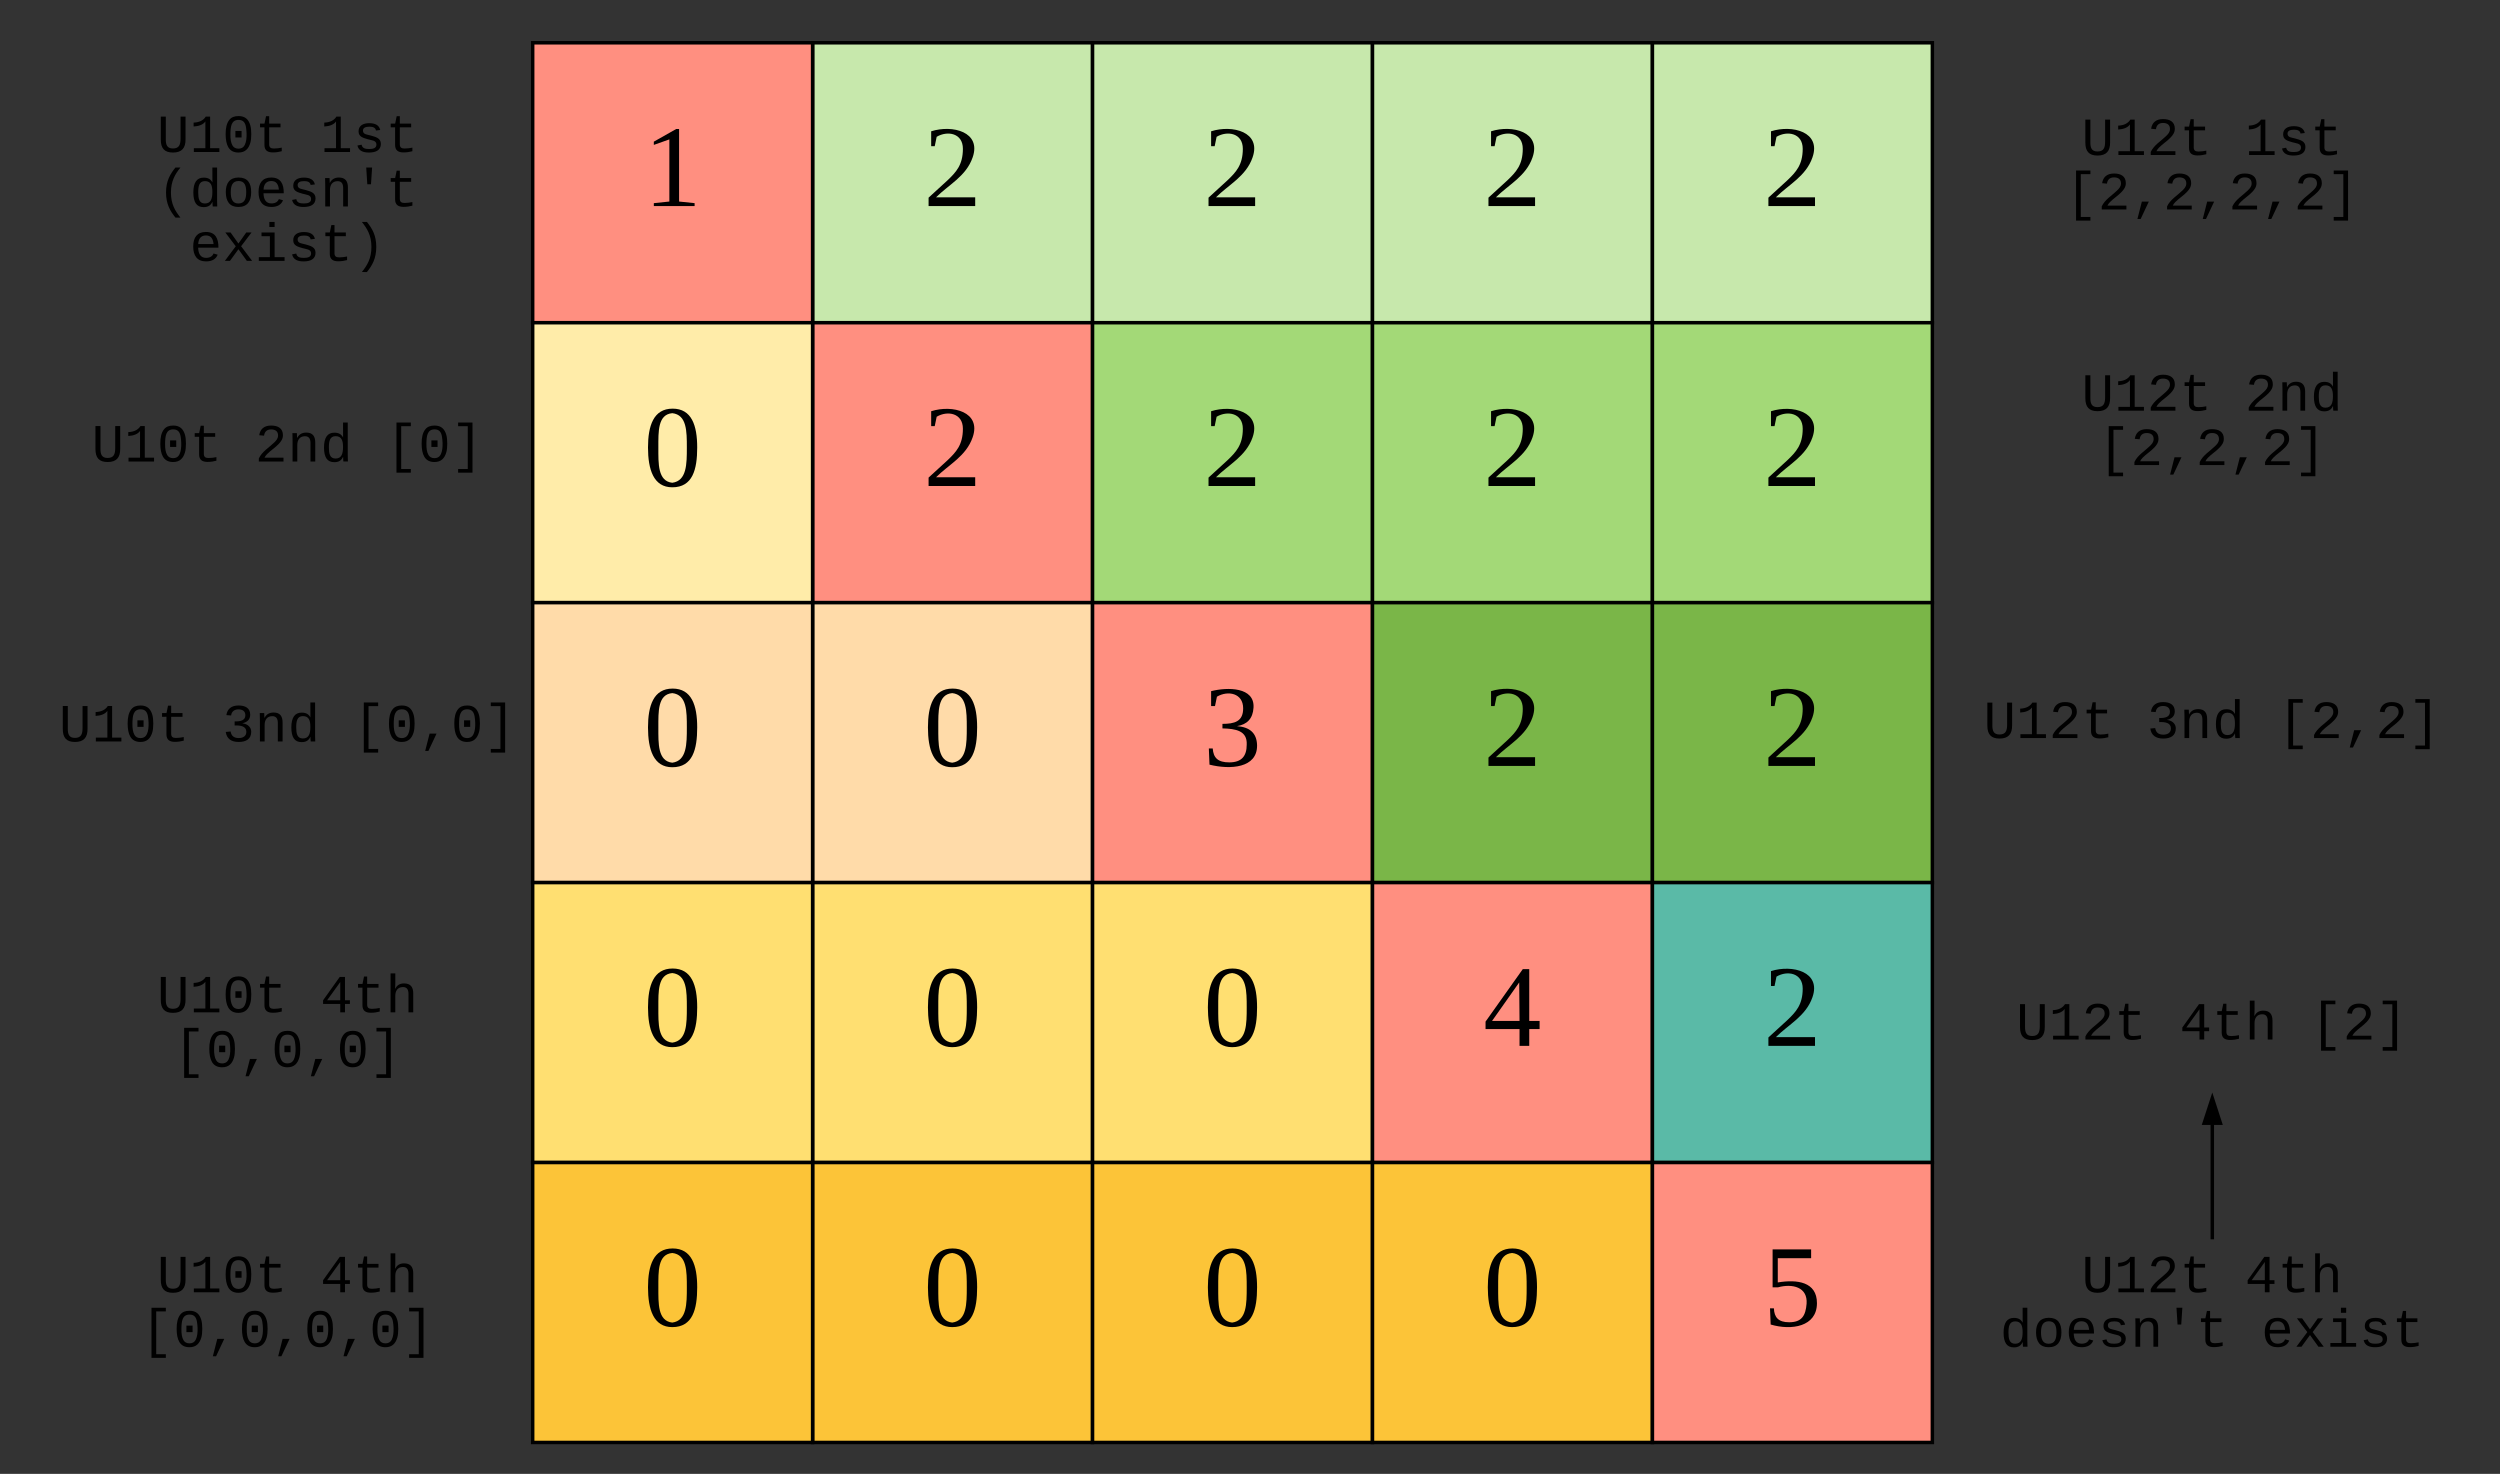
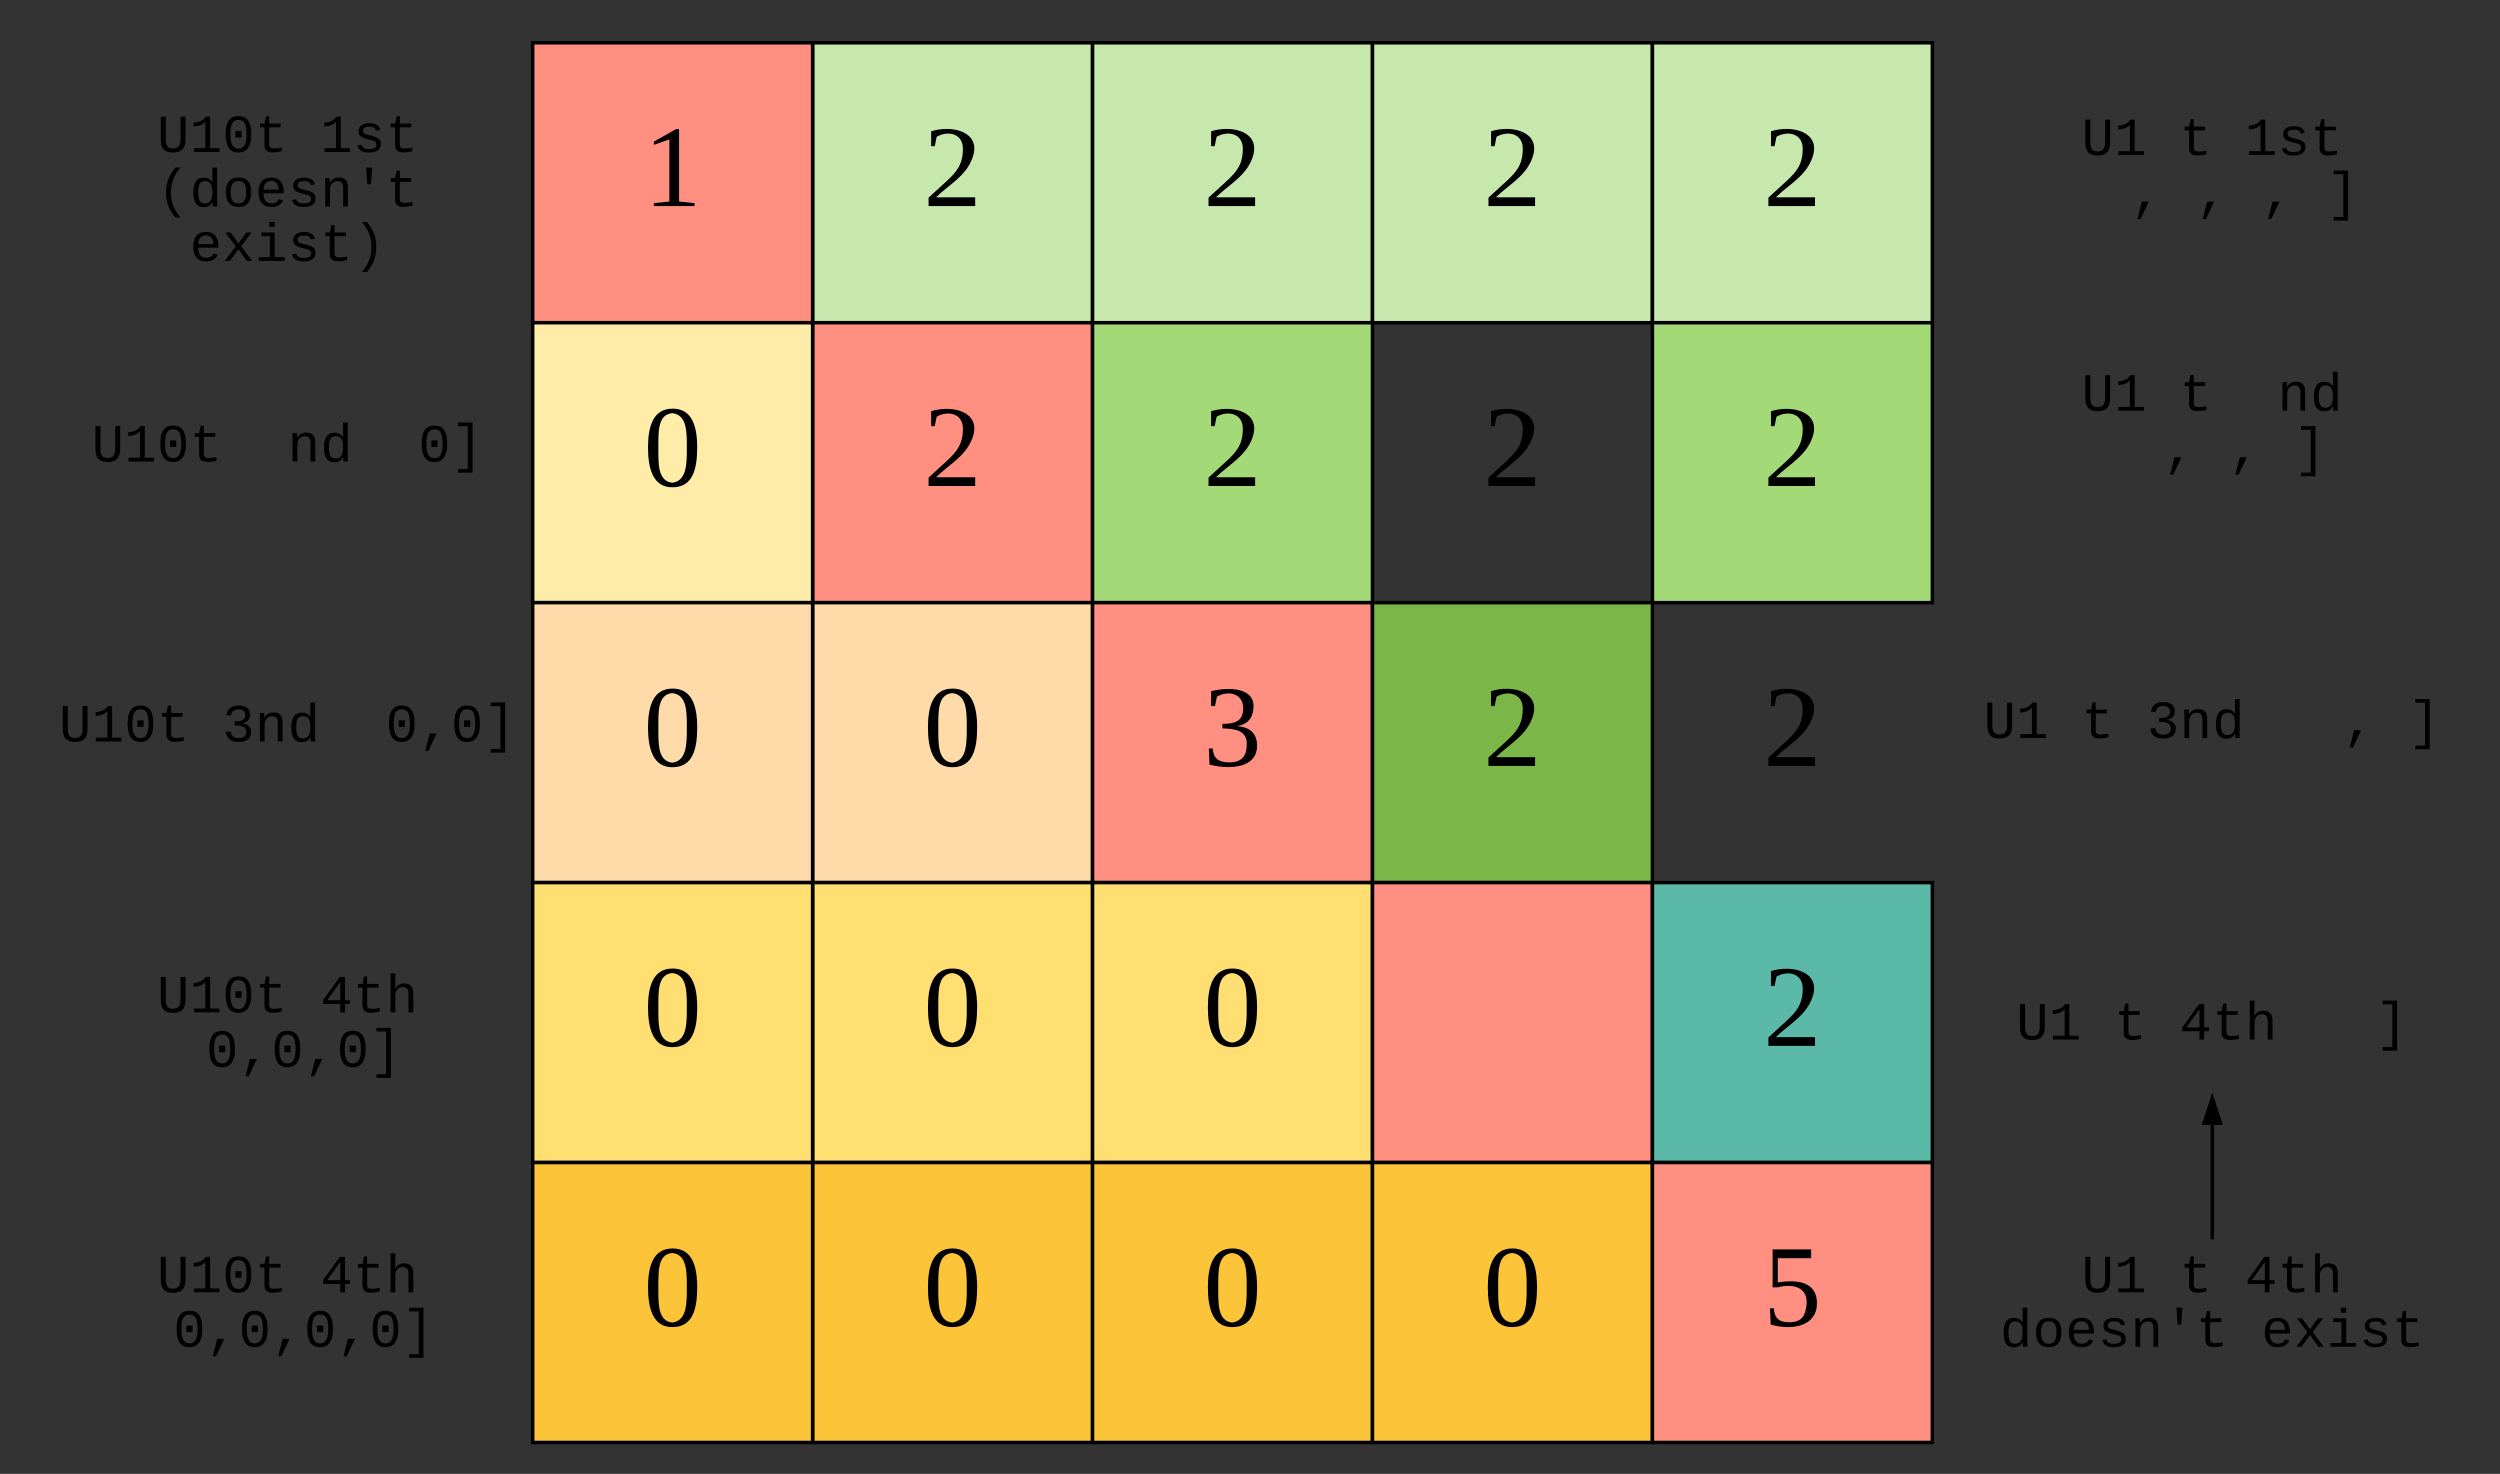
<svg xmlns="http://www.w3.org/2000/svg" xmlns:ns1="lucid" xmlns:xlink="http://www.w3.org/1999/xlink" width="1428.89" height="842.38">
  <rect width="100%" height="100%" fill="#333333" stroke="none" />
  <g transform="translate(0 0)" ns1:page-tab-id="0_0">
    <path d="M464.45 24.45h160v160h-160z" stroke="#000" stroke-width="2" fill="#c7e8ac" />
    <use xlink:href="#a" transform="matrix(1,0,0,1,469.446,29.446) translate(58.333 88.333)" />
    <path d="M624.45 24.45h160v160h-160z" stroke="#000" stroke-width="2" fill="#c7e8ac" />
    <use xlink:href="#a" transform="matrix(1,0,0,1,629.446,29.446) translate(58.333 88.333)" />
    <path d="M784.45 24.45h160v160h-160z" stroke="#000" stroke-width="2" fill="#c7e8ac" />
    <use xlink:href="#a" transform="matrix(1,0,0,1,789.446,29.446) translate(58.333 88.333)" />
    <path d="M944.45 24.45h160v160h-160z" stroke="#000" stroke-width="2" fill="#c7e8ac" />
    <use xlink:href="#a" transform="matrix(1,0,0,1,949.446,29.446) translate(58.333 88.333)" />
    <path d="M304.45 24.45h160v160h-160z" stroke="#000" stroke-width="2" fill="#ff8f80" />
    <use xlink:href="#b" transform="matrix(1,0,0,1,309.446,29.446) translate(58.333 88.333)" />
    <path d="M464.45 184.45h160v160h-160z" stroke="#000" stroke-width="2" fill="#ff8f80" />
    <use xlink:href="#a" transform="matrix(1,0,0,1,469.446,189.446) translate(58.333 88.333)" />
    <path d="M624.45 184.45h160v160h-160z" stroke="#000" stroke-width="2" fill="#a3d977" />
    <use xlink:href="#a" transform="matrix(1,0,0,1,629.446,189.446) translate(58.333 88.333)" />
-     <path d="M784.45 184.45h160v160h-160z" stroke="#000" stroke-width="2" fill="#a3d977" />
    <use xlink:href="#a" transform="matrix(1,0,0,1,789.446,189.446) translate(58.333 88.333)" />
    <path d="M944.45 184.45h160v160h-160z" stroke="#000" stroke-width="2" fill="#a3d977" />
    <use xlink:href="#a" transform="matrix(1,0,0,1,949.446,189.446) translate(58.333 88.333)" />
    <path d="M304.45 184.45h160v160h-160z" stroke="#000" stroke-width="2" fill="#ffeca9" />
    <use xlink:href="#c" transform="matrix(1,0,0,1,309.446,189.446) translate(58.333 88.333)" />
    <path d="M464.45 344.45h160v160h-160z" stroke="#000" stroke-width="2" fill="#ffdba9" />
    <use xlink:href="#c" transform="matrix(1,0,0,1,469.446,349.446) translate(58.333 88.333)" />
    <path d="M624.45 344.45h160v160h-160z" stroke="#000" stroke-width="2" fill="#ff8f80" />
    <use xlink:href="#d" transform="matrix(1,0,0,1,629.446,349.446) translate(58.333 88.333)" />
    <path d="M784.45 344.45h160v160h-160z" stroke="#000" stroke-width="2" fill="#7ab648" />
    <use xlink:href="#a" transform="matrix(1,0,0,1,789.446,349.446) translate(58.333 88.333)" />
-     <path d="M944.45 344.45h160v160h-160z" stroke="#000" stroke-width="2" fill="#7ab648" />
    <use xlink:href="#a" transform="matrix(1,0,0,1,949.446,349.446) translate(58.333 88.333)" />
    <path d="M304.45 344.45h160v160h-160z" stroke="#000" stroke-width="2" fill="#ffdba9" />
    <use xlink:href="#c" transform="matrix(1,0,0,1,309.446,349.446) translate(58.333 88.333)" />
    <path d="M464.45 504.45h160v160h-160z" stroke="#000" stroke-width="2" fill="#ffdf71" />
    <use xlink:href="#c" transform="matrix(1,0,0,1,469.446,509.446) translate(58.333 88.333)" />
    <path d="M624.45 504.45h160v160h-160z" stroke="#000" stroke-width="2" fill="#ffdf71" />
    <use xlink:href="#c" transform="matrix(1,0,0,1,629.446,509.446) translate(58.333 88.333)" />
    <path d="M784.45 504.45h160v160h-160z" stroke="#000" stroke-width="2" fill="#ff8f80" />
    <use xlink:href="#e" transform="matrix(1,0,0,1,789.446,509.446) translate(58.333 88.333)" />
    <path d="M944.45 504.45h160v160h-160z" stroke="#000" stroke-width="2" fill="#5abaa7" />
    <use xlink:href="#a" transform="matrix(1,0,0,1,949.446,509.446) translate(58.333 88.333)" />
    <path d="M304.45 504.45h160v160h-160z" stroke="#000" stroke-width="2" fill="#ffdf71" />
    <use xlink:href="#c" transform="matrix(1,0,0,1,309.446,509.446) translate(58.333 88.333)" />
    <path d="M464.45 664.45h160v160h-160z" stroke="#000" stroke-width="2" fill="#fcc438" />
    <use xlink:href="#c" transform="matrix(1,0,0,1,469.446,669.446) translate(58.333 88.333)" />
    <path d="M624.45 664.45h160v160h-160z" stroke="#000" stroke-width="2" fill="#fcc438" />
    <use xlink:href="#c" transform="matrix(1,0,0,1,629.446,669.446) translate(58.333 88.333)" />
    <path d="M784.45 664.45h160v160h-160z" stroke="#000" stroke-width="2" fill="#fcc438" />
    <use xlink:href="#c" transform="matrix(1,0,0,1,789.446,669.446) translate(58.333 88.333)" />
    <path d="M944.45 664.45h160v160h-160z" stroke="#000" stroke-width="2" fill="#ff8f80" />
    <use xlink:href="#f" transform="matrix(1,0,0,1,949.446,669.446) translate(58.333 88.333)" />
    <path d="M304.45 664.45h160v160h-160z" stroke="#000" stroke-width="2" fill="#fcc438" />
    <use xlink:href="#c" transform="matrix(1,0,0,1,309.446,669.446) translate(58.333 88.333)" />
    <path d="M24.45 56.67h280V160h-280z" stroke="#000" stroke-opacity="0" stroke-width="2" fill="#fff" fill-opacity="0" />
    <use xlink:href="#g" transform="matrix(1,0,0,1,29.446,61.669) translate(60.321 25.216)" />
    <use xlink:href="#h" transform="matrix(1,0,0,1,29.446,61.669) translate(153.67 25.216)" />
    <use xlink:href="#i" transform="matrix(1,0,0,1,29.446,61.669) translate(60.321 56.327)" />
    <use xlink:href="#j" transform="matrix(1,0,0,1,29.446,61.669) translate(78.991 87.438)" />
    <path d="M24.45 224.45h280v60h-280z" stroke="#000" stroke-opacity="0" stroke-width="2" fill="#fff" fill-opacity="0" />
    <use xlink:href="#g" transform="matrix(1,0,0,1,29.446,229.446) translate(22.982 34.327)" />
    <use xlink:href="#k" transform="matrix(1,0,0,1,29.446,229.446) translate(116.33 34.327)" />
    <use xlink:href="#l" transform="matrix(1,0,0,1,29.446,229.446) translate(191.009 34.327)" />
    <path d="M24.45 384.45h280v60h-280z" stroke="#000" stroke-opacity="0" stroke-width="2" fill="#fff" fill-opacity="0" />
    <use xlink:href="#g" transform="matrix(1,0,0,1,29.446,389.446) translate(4.312 34.327)" />
    <use xlink:href="#m" transform="matrix(1,0,0,1,29.446,389.446) translate(97.661 34.327)" />
    <use xlink:href="#n" transform="matrix(1,0,0,1,29.446,389.446) translate(172.339 34.327)" />
    <path d="M24.45 548.34h280v72.22h-280z" stroke="#000" stroke-opacity="0" stroke-width="2" fill="#fff" fill-opacity="0" />
    <use xlink:href="#g" transform="matrix(1,0,0,1,29.446,553.335) translate(60.321 25.272)" />
    <use xlink:href="#o" transform="matrix(1,0,0,1,29.446,553.335) translate(153.67 25.272)" />
    <use xlink:href="#p" transform="matrix(1,0,0,1,29.446,553.335) translate(69.656 56.383)" />
    <path d="M24.45 708.34h280v72.22h-280z" stroke="#000" stroke-opacity="0" stroke-width="2" fill="#fff" fill-opacity="0" />
    <use xlink:href="#g" transform="matrix(1,0,0,1,29.446,713.335) translate(60.321 25.272)" />
    <use xlink:href="#o" transform="matrix(1,0,0,1,29.446,713.335) translate(153.67 25.272)" />
    <use xlink:href="#q" transform="matrix(1,0,0,1,29.446,713.335) translate(50.986 56.383)" />
    <path d="M1124.45 58.34h280v72.22h-280z" stroke="#000" stroke-opacity="0" stroke-width="2" fill="#fff" fill-opacity="0" />
    <use xlink:href="#r" transform="matrix(1,0,0,1,1129.446,63.335) translate(60.321 25.272)" />
    <use xlink:href="#h" transform="matrix(1,0,0,1,1129.446,63.335) translate(153.67 25.272)" />
    <use xlink:href="#s" transform="matrix(1,0,0,1,1129.446,63.335) translate(50.986 56.383)" />
    <path d="M1124.45 204.45h280v72.22h-280z" stroke="#000" stroke-opacity="0" stroke-width="2" fill="#fff" fill-opacity="0" />
    <g>
      <use xlink:href="#r" transform="matrix(1,0,0,1,1129.446,209.446) translate(60.321 25.272)" />
      <use xlink:href="#t" transform="matrix(1,0,0,1,1129.446,209.446) translate(153.67 25.272)" />
      <use xlink:href="#u" transform="matrix(1,0,0,1,1129.446,209.446) translate(69.656 56.383)" />
    </g>
    <path d="M1124.45 382.5h280v60h-280z" stroke="#000" stroke-opacity="0" stroke-width="2" fill="#fff" fill-opacity="0" />
    <g>
      <use xlink:href="#r" transform="matrix(1,0,0,1,1129.446,387.502) translate(4.312 34.327)" />
      <use xlink:href="#m" transform="matrix(1,0,0,1,1129.446,387.502) translate(97.661 34.327)" />
      <use xlink:href="#v" transform="matrix(1,0,0,1,1129.446,387.502) translate(172.339 34.327)" />
    </g>
    <path d="M1124.45 548.34h280v72.22h-280z" stroke="#000" stroke-opacity="0" stroke-width="2" fill="#fff" fill-opacity="0" />
    <g>
      <use xlink:href="#r" transform="matrix(1,0,0,1,1129.446,553.335) translate(22.982 40.827)" />
      <use xlink:href="#w" transform="matrix(1,0,0,1,1129.446,553.335) translate(116.33 40.827)" />
      <use xlink:href="#x" transform="matrix(1,0,0,1,1129.446,553.335) translate(191.009 40.827)" />
    </g>
    <path d="M1124.45 708.34h280v72.22h-280z" stroke="#000" stroke-opacity="0" stroke-width="2" fill="#fff" fill-opacity="0" />
    <g>
      <use xlink:href="#r" transform="matrix(1,0,0,1,1129.446,713.335) translate(60.321 25.272)" />
      <use xlink:href="#o" transform="matrix(1,0,0,1,1129.446,713.335) translate(153.67 25.272)" />
      <use xlink:href="#y" transform="matrix(1,0,0,1,1129.446,713.335) translate(13.647 56.383)" />
      <use xlink:href="#z" transform="matrix(1,0,0,1,1129.446,713.335) translate(163.005 56.383)" />
    </g>
    <path d="M1264.45 708.34v-65.66" stroke="#000" stroke-width="2" fill="none" />
    <path />
    <path d="M1264.45 627.68l4.63 14.27h-9.27z" stroke="#000" stroke-width="2" />
    <defs>
      <path d="M24-231c66-21 156 2 128 81C132-92 78-66 39-27h121V0H16v-26l59-54c26-25 47-47 47-97 0-48-47-57-81-37l-6 29H24v-46" id="A" />
      <use transform="matrix(0.185,0,0,0.185,0,0)" xlink:href="#A" id="a" />
      <path d="M110-14l48 5v9H32v-9l48-5v-192l-48 17v-10l69-39h9v224" id="B" />
      <use transform="matrix(0.185,0,0,0.185,0,0)" xlink:href="#B" id="b" />
      <path d="M90-239c59 0 76 52 76 120S152 4 89 4C31 4 14-51 14-119c0-67 17-120 76-120zM89-10c45-6 45-58 45-109 0-50 0-101-45-106-45 4-43 57-43 106 0 50-2 104 43 109" id="C" />
      <use transform="matrix(0.185,0,0,0.185,0,0)" xlink:href="#C" id="c" />
      <path d="M104-123c39 3 61 21 62 59C167 7 83 12 19-4l-2-50h12c2 29 16 43 51 43 38 0 54-19 54-55 2-43-34-49-75-50v-14c37 0 64-7 64-48 0-47-47-56-81-36l-6 29H24v-46c51-13 135-13 131 51-2 34-20 52-51 57" id="D" />
      <use transform="matrix(0.185,0,0,0.185,0,0)" xlink:href="#D" id="d" />
-       <path d="M142-52V0h-30v-52H7v-23l115-162h20v160h32v25h-32zm-30-25l-1-119L27-77h85" id="E" />
      <use transform="matrix(0.185,0,0,0.185,0,0)" xlink:href="#E" id="e" />
      <path d="M134-68c4-52-44-63-88-51H29v-117h119v27H45v75c60-10 121-2 121 64C166 3 87 15 23-4l-2-50h12c1 28 14 43 47 43 39 0 51-20 54-57" id="F" />
      <use transform="matrix(0.185,0,0,0.185,0,0)" xlink:href="#F" id="f" />
      <path d="M604-135c236 0 291-142 291-376v-838h190v859c5 340-142 510-480 510-326 0-463-164-463-492v-877h191v851c-3 222 46 363 271 363" id="G" />
      <path d="M148-1120c216-7 379-89 463-229h166v1204h353V0H157v-145h439v-1021c-79 124-254 184-448 194v-148" id="H" />
      <path d="M1065-1013c47 164 49 500-1 665C999-130 875 20 611 20c-377 0-484-300-487-695-2-245 41-425 141-551 77-98 191-144 352-144 261 0 386 140 448 357zM741-155c199-92 203-504 159-785-26-168-96-284-283-284-281 0-308 256-311 549-2 181 18 324 80 428 46 77 115 118 227 120 47 0 90-10 128-28zM496-555v-249h235v249H496" id="I" />
      <path d="M682 16c-209 0-323-80-324-285v-671H190v-142h170l58-282h120v282h432v142H538v652c2 114 60 155 182 155 106 0 209-16 297-34v137C921-4 806 16 682 16" id="J" />
      <g id="g">
        <use transform="matrix(0.015,0,0,0.015,0,0)" xlink:href="#G" />
        <use transform="matrix(0.015,0,0,0.015,18.67,0)" xlink:href="#H" />
        <use transform="matrix(0.015,0,0,0.015,37.339,0)" xlink:href="#I" />
        <use transform="matrix(0.015,0,0,0.015,56.009,0)" xlink:href="#J" />
      </g>
      <path d="M873-819c-18-114-119-146-250-146-163 0-245 50-245 151 0 151 170 148 294 185 182 54 388 94 388 320 0 240-189 325-439 329-245 4-410-69-454-268l159-31c24 133 136 168 295 165 144-2 270-31 270-171 0-164-195-160-331-202-167-52-350-87-350-299 0-218 173-315 413-313 220 2 373 77 412 260" id="K" />
      <g id="h">
        <use transform="matrix(0.015,0,0,0.015,0,0)" xlink:href="#H" />
        <use transform="matrix(0.015,0,0,0.015,18.67,0)" xlink:href="#K" />
        <use transform="matrix(0.015,0,0,0.015,37.339,0)" xlink:href="#J" />
      </g>
      <path d="M891-1484c-201 251-362 514-362 954 0 441 161 704 362 955H701C500 176 342-90 342-532c0-440 159-704 359-952h190" id="L" />
      <path d="M865-914c-3-187-2-380-2-570h180v1261c0 76 1 155 6 223H877c-8-49-9-116-10-174h-5C801-44 708 26 530 26c-135 0-234-46-297-139s-95-232-95-419c0-377 131-566 392-566 176 0 271 63 335 184zm-286-51c-222 0-255 197-255 427 0 229 31 425 253 425 237 0 286-195 286-441 0-238-52-411-284-411" id="M" />
      <path d="M615-1102c343 0 484 203 482 560-1 347-147 562-488 562-336 0-475-219-479-562-4-349 156-560 485-560zm-8 989c240 0 301-180 301-429 0-245-55-427-290-427-236 0-299 181-299 427 0 243 61 429 288 429" id="N" />
      <path d="M617-1102c355 0 481 238 477 599H322c5 222 84 388 301 388 144 0 244-59 284-166l158 45C1002-72 854 20 623 20c-342 0-490-220-490-568 0-346 151-554 484-554zm291 461c-18-192-90-328-289-328-194 0-287 128-295 328h584" id="O" />
      <path d="M706-1102c241 0 344 136 343 381V0H868v-695c1-168-57-273-220-268-190 6-283 138-283 336V0H185c-3-360 6-732-6-1082h170c4 54 7 126 8 185h3c63-121 164-204 346-205" id="P" />
      <path d="M684-845H543l-41-639h224" id="Q" />
      <g id="i">
        <use transform="matrix(0.015,0,0,0.015,0,0)" xlink:href="#L" />
        <use transform="matrix(0.015,0,0,0.015,18.67,0)" xlink:href="#M" />
        <use transform="matrix(0.015,0,0,0.015,37.339,0)" xlink:href="#N" />
        <use transform="matrix(0.015,0,0,0.015,56.009,0)" xlink:href="#O" />
        <use transform="matrix(0.015,0,0,0.015,74.679,0)" xlink:href="#K" />
        <use transform="matrix(0.015,0,0,0.015,93.349,0)" xlink:href="#P" />
        <use transform="matrix(0.015,0,0,0.015,112.018,0)" xlink:href="#Q" />
        <use transform="matrix(0.015,0,0,0.015,130.688,0)" xlink:href="#J" />
      </g>
      <path d="M932 0L611-444 288 0H94l415-556-397-526h199l300 421 298-421h201L713-558 1133 0H932" id="R" />
      <path d="M745-142h380V0H143v-142h422v-798H246v-142h499v940zM545-1292v-192h200v192H545" id="S" />
      <path d="M528-1484c201 248 357 511 357 952 0 442-156 709-357 957H336C537 174 700-89 700-530c0-440-163-703-364-954h192" id="T" />
      <g id="j">
        <use transform="matrix(0.015,0,0,0.015,0,0)" xlink:href="#O" />
        <use transform="matrix(0.015,0,0,0.015,18.67,0)" xlink:href="#R" />
        <use transform="matrix(0.015,0,0,0.015,37.339,0)" xlink:href="#S" />
        <use transform="matrix(0.015,0,0,0.015,56.009,0)" xlink:href="#K" />
        <use transform="matrix(0.015,0,0,0.015,74.679,0)" xlink:href="#J" />
        <use transform="matrix(0.015,0,0,0.015,93.349,0)" xlink:href="#T" />
      </g>
-       <path d="M611-1370c266 0 451 106 451 368 0 147-77 243-154 327-132 144-316 255-451 395-42 44-75 87-96 134h723V0H144v-117c124-264 387-411 582-603 73-72 151-147 151-271 0-161-104-231-266-231-163 0-249 90-268 238l-184-17c35-233 185-369 452-369" id="U" />
      <g id="k">
        <use transform="matrix(0.015,0,0,0.015,0,0)" xlink:href="#U" />
        <use transform="matrix(0.015,0,0,0.015,18.67,0)" xlink:href="#P" />
        <use transform="matrix(0.015,0,0,0.015,37.339,0)" xlink:href="#M" />
      </g>
-       <path d="M410 425v-1909h547v139H590V286h367v139H410" id="V" />
      <path d="M270 425V286h367v-1631H270v-139h547V425H270" id="W" />
      <g id="l">
        <use transform="matrix(0.015,0,0,0.015,0,0)" xlink:href="#V" />
        <use transform="matrix(0.015,0,0,0.015,18.67,0)" xlink:href="#I" />
        <use transform="matrix(0.015,0,0,0.015,37.339,0)" xlink:href="#W" />
      </g>
      <path d="M1060-1016c0 191-128 285-295 323v4c154 18 262 91 313 209 14 35 21 72 21 110 0 277-194 390-478 390-292 0-457-129-493-382l186-17c24 161 121 250 307 250 172 1 298-80 291-247-8-208-220-239-446-233v-156c217 9 409-34 409-232 0-152-102-225-264-225-159 0-264 88-278 233l-181-14c33-239 196-367 461-367 264 0 447 102 447 354" id="X" />
      <g id="m">
        <use transform="matrix(0.015,0,0,0.015,0,0)" xlink:href="#X" />
        <use transform="matrix(0.015,0,0,0.015,18.67,0)" xlink:href="#P" />
        <use transform="matrix(0.015,0,0,0.015,37.339,0)" xlink:href="#M" />
      </g>
      <path d="M259 363l169-662h265L382 363H259" id="Y" />
      <g id="n">
        <use transform="matrix(0.015,0,0,0.015,0,0)" xlink:href="#V" />
        <use transform="matrix(0.015,0,0,0.015,18.67,0)" xlink:href="#I" />
        <use transform="matrix(0.015,0,0,0.015,37.339,0)" xlink:href="#Y" />
        <use transform="matrix(0.015,0,0,0.015,56.009,0)" xlink:href="#I" />
        <use transform="matrix(0.015,0,0,0.015,74.679,0)" xlink:href="#W" />
      </g>
      <path d="M937-319V0H757v-319H103v-140l635-890h199v888h188v142H937zm-180-835L257-461h500v-693" id="Z" />
      <path d="M648-963c-190 6-283 138-283 336V0H185v-1484h181c-2 197 6 404-9 587h3c62-120 159-205 339-205 242 0 351 135 350 381V0H868v-695c1-168-57-273-220-268" id="aa" />
      <g id="o">
        <use transform="matrix(0.015,0,0,0.015,0,0)" xlink:href="#Z" />
        <use transform="matrix(0.015,0,0,0.015,18.67,0)" xlink:href="#J" />
        <use transform="matrix(0.015,0,0,0.015,37.339,0)" xlink:href="#aa" />
      </g>
      <g id="p">
        <use transform="matrix(0.015,0,0,0.015,0,0)" xlink:href="#V" />
        <use transform="matrix(0.015,0,0,0.015,18.67,0)" xlink:href="#I" />
        <use transform="matrix(0.015,0,0,0.015,37.339,0)" xlink:href="#Y" />
        <use transform="matrix(0.015,0,0,0.015,56.009,0)" xlink:href="#I" />
        <use transform="matrix(0.015,0,0,0.015,74.679,0)" xlink:href="#Y" />
        <use transform="matrix(0.015,0,0,0.015,93.349,0)" xlink:href="#I" />
        <use transform="matrix(0.015,0,0,0.015,112.018,0)" xlink:href="#W" />
      </g>
      <g id="q">
        <use transform="matrix(0.015,0,0,0.015,0,0)" xlink:href="#V" />
        <use transform="matrix(0.015,0,0,0.015,18.67,0)" xlink:href="#I" />
        <use transform="matrix(0.015,0,0,0.015,37.339,0)" xlink:href="#Y" />
        <use transform="matrix(0.015,0,0,0.015,56.009,0)" xlink:href="#I" />
        <use transform="matrix(0.015,0,0,0.015,74.679,0)" xlink:href="#Y" />
        <use transform="matrix(0.015,0,0,0.015,93.349,0)" xlink:href="#I" />
        <use transform="matrix(0.015,0,0,0.015,112.018,0)" xlink:href="#Y" />
        <use transform="matrix(0.015,0,0,0.015,130.688,0)" xlink:href="#I" />
        <use transform="matrix(0.015,0,0,0.015,149.358,0)" xlink:href="#W" />
      </g>
      <g id="r">
        <use transform="matrix(0.015,0,0,0.015,0,0)" xlink:href="#G" />
        <use transform="matrix(0.015,0,0,0.015,18.67,0)" xlink:href="#H" />
        <use transform="matrix(0.015,0,0,0.015,37.339,0)" xlink:href="#U" />
        <use transform="matrix(0.015,0,0,0.015,56.009,0)" xlink:href="#J" />
      </g>
      <g id="s">
        <use transform="matrix(0.015,0,0,0.015,0,0)" xlink:href="#V" />
        <use transform="matrix(0.015,0,0,0.015,18.67,0)" xlink:href="#U" />
        <use transform="matrix(0.015,0,0,0.015,37.339,0)" xlink:href="#Y" />
        <use transform="matrix(0.015,0,0,0.015,56.009,0)" xlink:href="#U" />
        <use transform="matrix(0.015,0,0,0.015,74.679,0)" xlink:href="#Y" />
        <use transform="matrix(0.015,0,0,0.015,93.349,0)" xlink:href="#U" />
        <use transform="matrix(0.015,0,0,0.015,112.018,0)" xlink:href="#Y" />
        <use transform="matrix(0.015,0,0,0.015,130.688,0)" xlink:href="#U" />
        <use transform="matrix(0.015,0,0,0.015,149.358,0)" xlink:href="#W" />
      </g>
      <g id="t">
        <use transform="matrix(0.015,0,0,0.015,0,0)" xlink:href="#U" />
        <use transform="matrix(0.015,0,0,0.015,18.67,0)" xlink:href="#P" />
        <use transform="matrix(0.015,0,0,0.015,37.339,0)" xlink:href="#M" />
      </g>
      <g id="u">
        <use transform="matrix(0.015,0,0,0.015,0,0)" xlink:href="#V" />
        <use transform="matrix(0.015,0,0,0.015,18.67,0)" xlink:href="#U" />
        <use transform="matrix(0.015,0,0,0.015,37.339,0)" xlink:href="#Y" />
        <use transform="matrix(0.015,0,0,0.015,56.009,0)" xlink:href="#U" />
        <use transform="matrix(0.015,0,0,0.015,74.679,0)" xlink:href="#Y" />
        <use transform="matrix(0.015,0,0,0.015,93.349,0)" xlink:href="#U" />
        <use transform="matrix(0.015,0,0,0.015,112.018,0)" xlink:href="#W" />
      </g>
      <g id="v">
        <use transform="matrix(0.015,0,0,0.015,0,0)" xlink:href="#V" />
        <use transform="matrix(0.015,0,0,0.015,18.67,0)" xlink:href="#U" />
        <use transform="matrix(0.015,0,0,0.015,37.339,0)" xlink:href="#Y" />
        <use transform="matrix(0.015,0,0,0.015,56.009,0)" xlink:href="#U" />
        <use transform="matrix(0.015,0,0,0.015,74.679,0)" xlink:href="#W" />
      </g>
      <g id="w">
        <use transform="matrix(0.015,0,0,0.015,0,0)" xlink:href="#Z" />
        <use transform="matrix(0.015,0,0,0.015,18.67,0)" xlink:href="#J" />
        <use transform="matrix(0.015,0,0,0.015,37.339,0)" xlink:href="#aa" />
      </g>
      <g id="x">
        <use transform="matrix(0.015,0,0,0.015,0,0)" xlink:href="#V" />
        <use transform="matrix(0.015,0,0,0.015,18.67,0)" xlink:href="#U" />
        <use transform="matrix(0.015,0,0,0.015,37.339,0)" xlink:href="#W" />
      </g>
      <g id="y">
        <use transform="matrix(0.015,0,0,0.015,0,0)" xlink:href="#M" />
        <use transform="matrix(0.015,0,0,0.015,18.67,0)" xlink:href="#N" />
        <use transform="matrix(0.015,0,0,0.015,37.339,0)" xlink:href="#O" />
        <use transform="matrix(0.015,0,0,0.015,56.009,0)" xlink:href="#K" />
        <use transform="matrix(0.015,0,0,0.015,74.679,0)" xlink:href="#P" />
        <use transform="matrix(0.015,0,0,0.015,93.349,0)" xlink:href="#Q" />
        <use transform="matrix(0.015,0,0,0.015,112.018,0)" xlink:href="#J" />
      </g>
      <g id="z">
        <use transform="matrix(0.015,0,0,0.015,0,0)" xlink:href="#O" />
        <use transform="matrix(0.015,0,0,0.015,18.67,0)" xlink:href="#R" />
        <use transform="matrix(0.015,0,0,0.015,37.339,0)" xlink:href="#S" />
        <use transform="matrix(0.015,0,0,0.015,56.009,0)" xlink:href="#K" />
        <use transform="matrix(0.015,0,0,0.015,74.679,0)" xlink:href="#J" />
      </g>
    </defs>
  </g>
</svg>